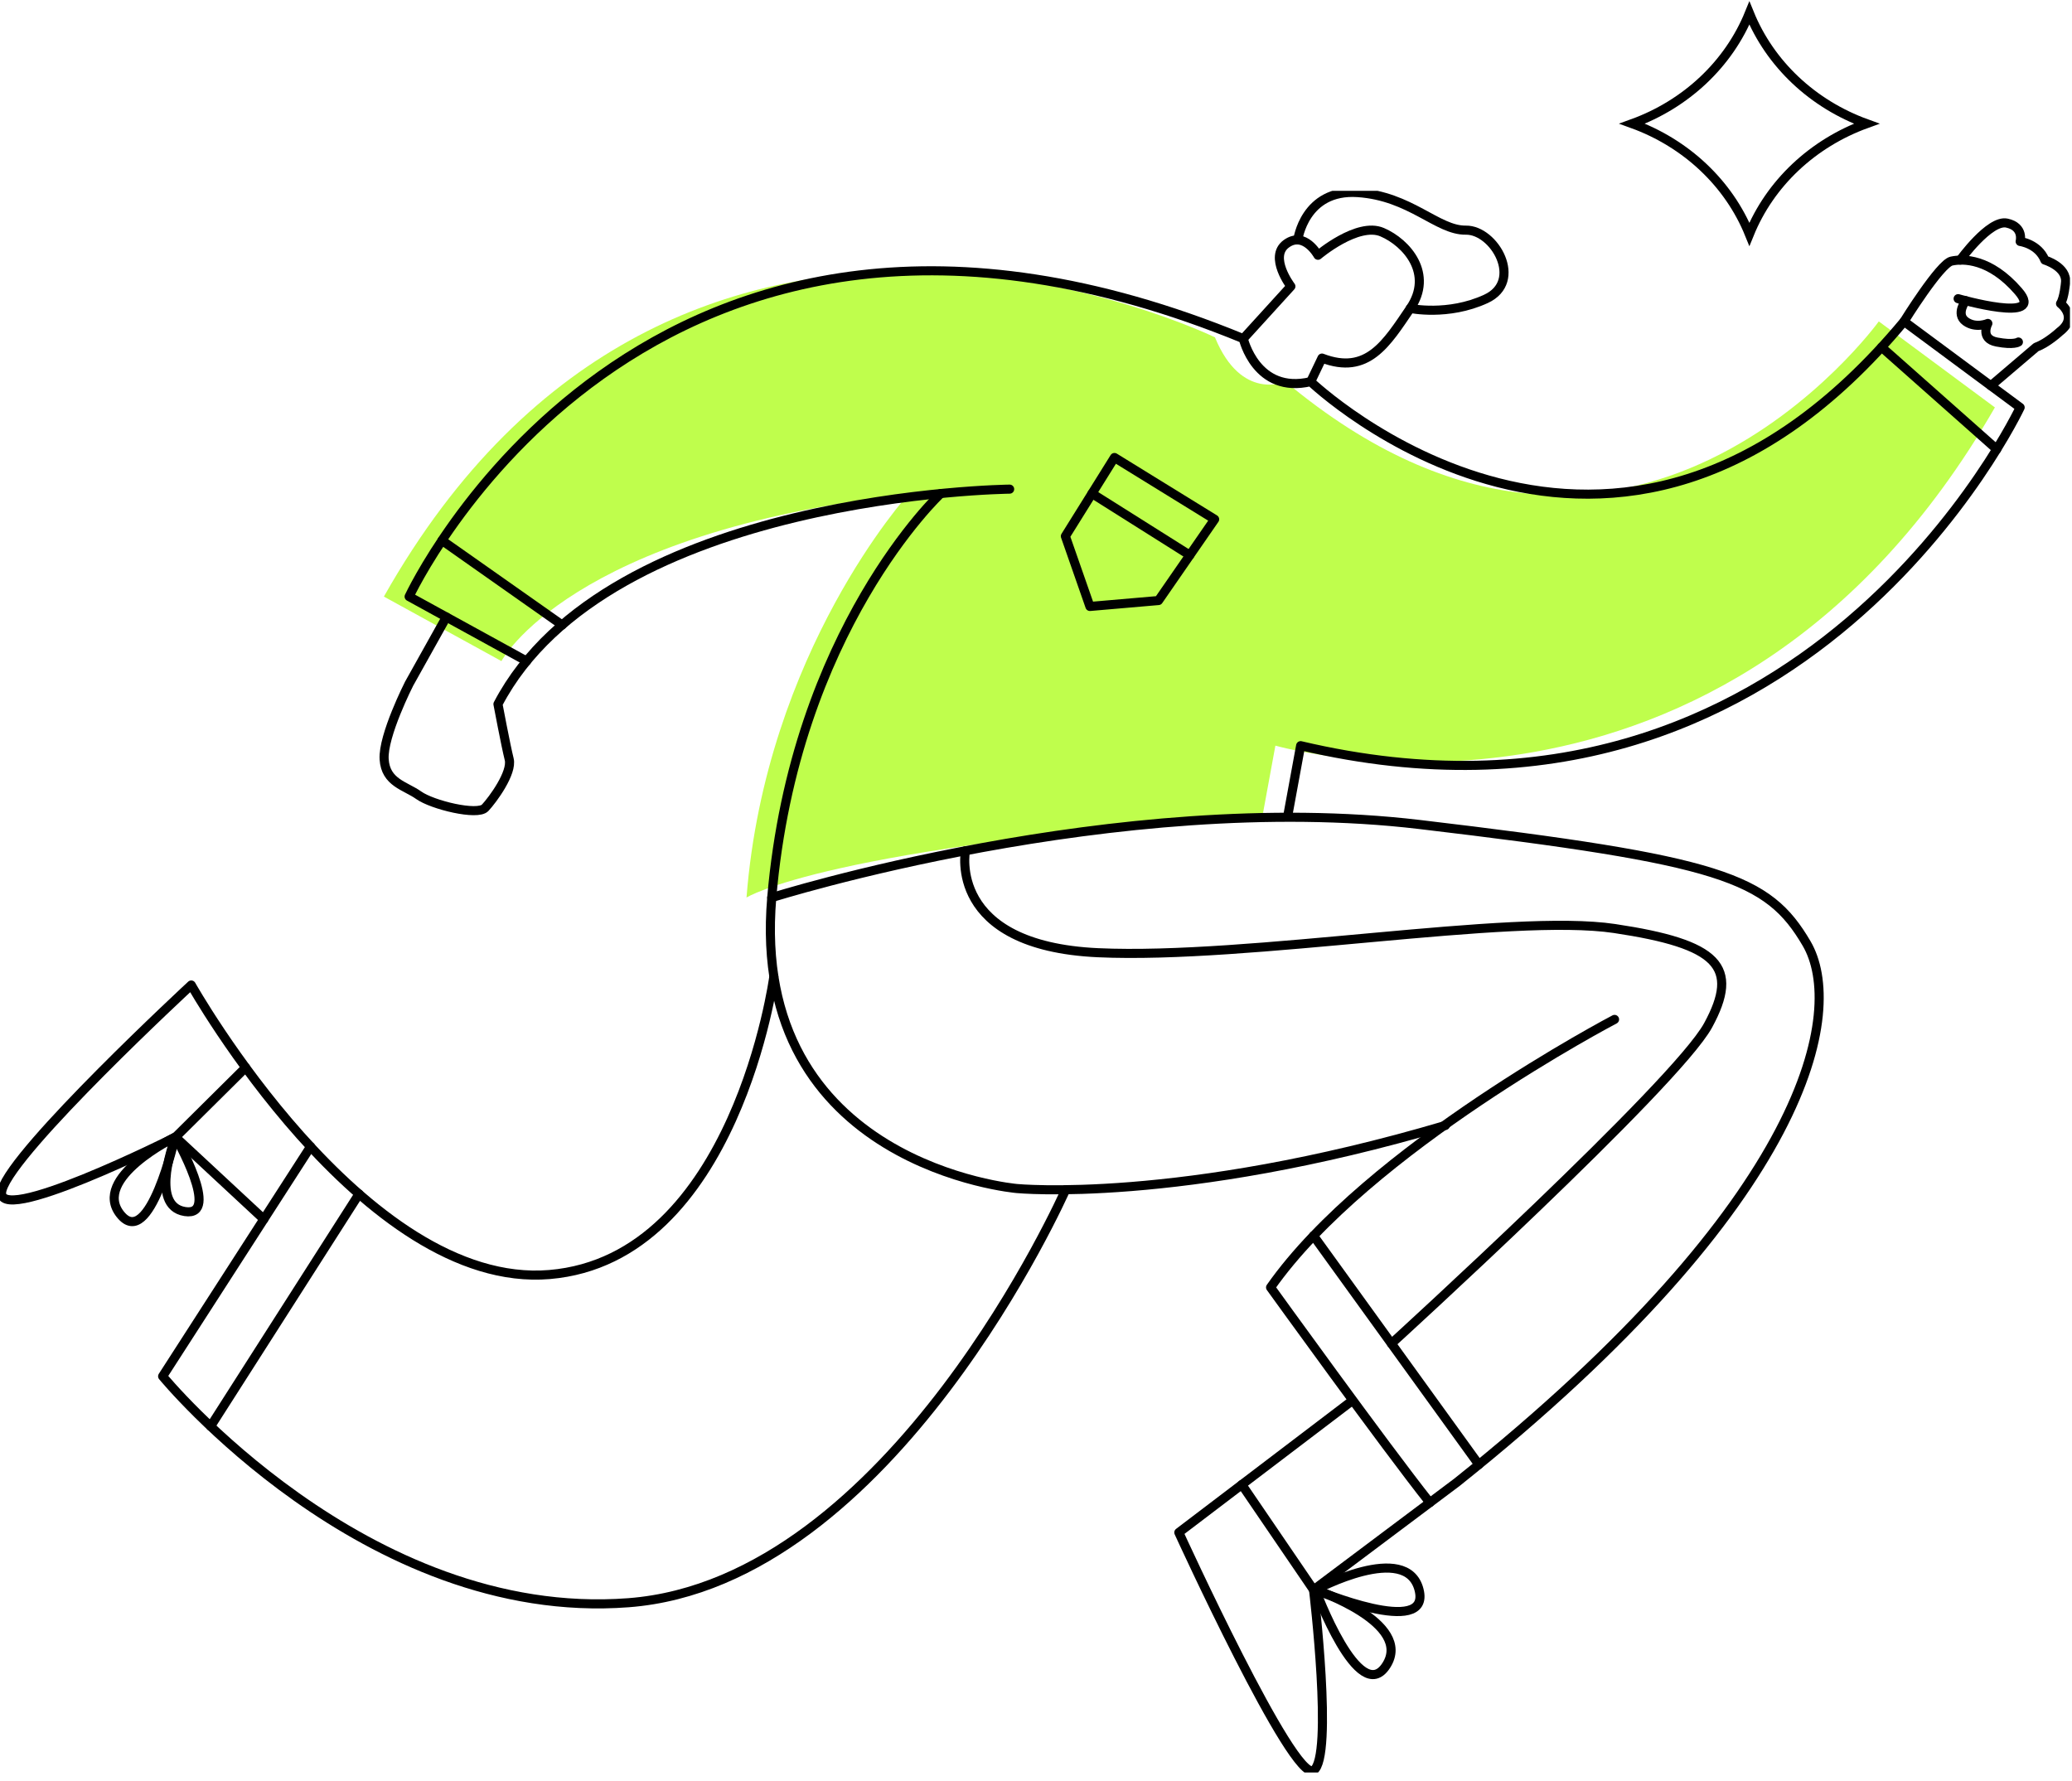
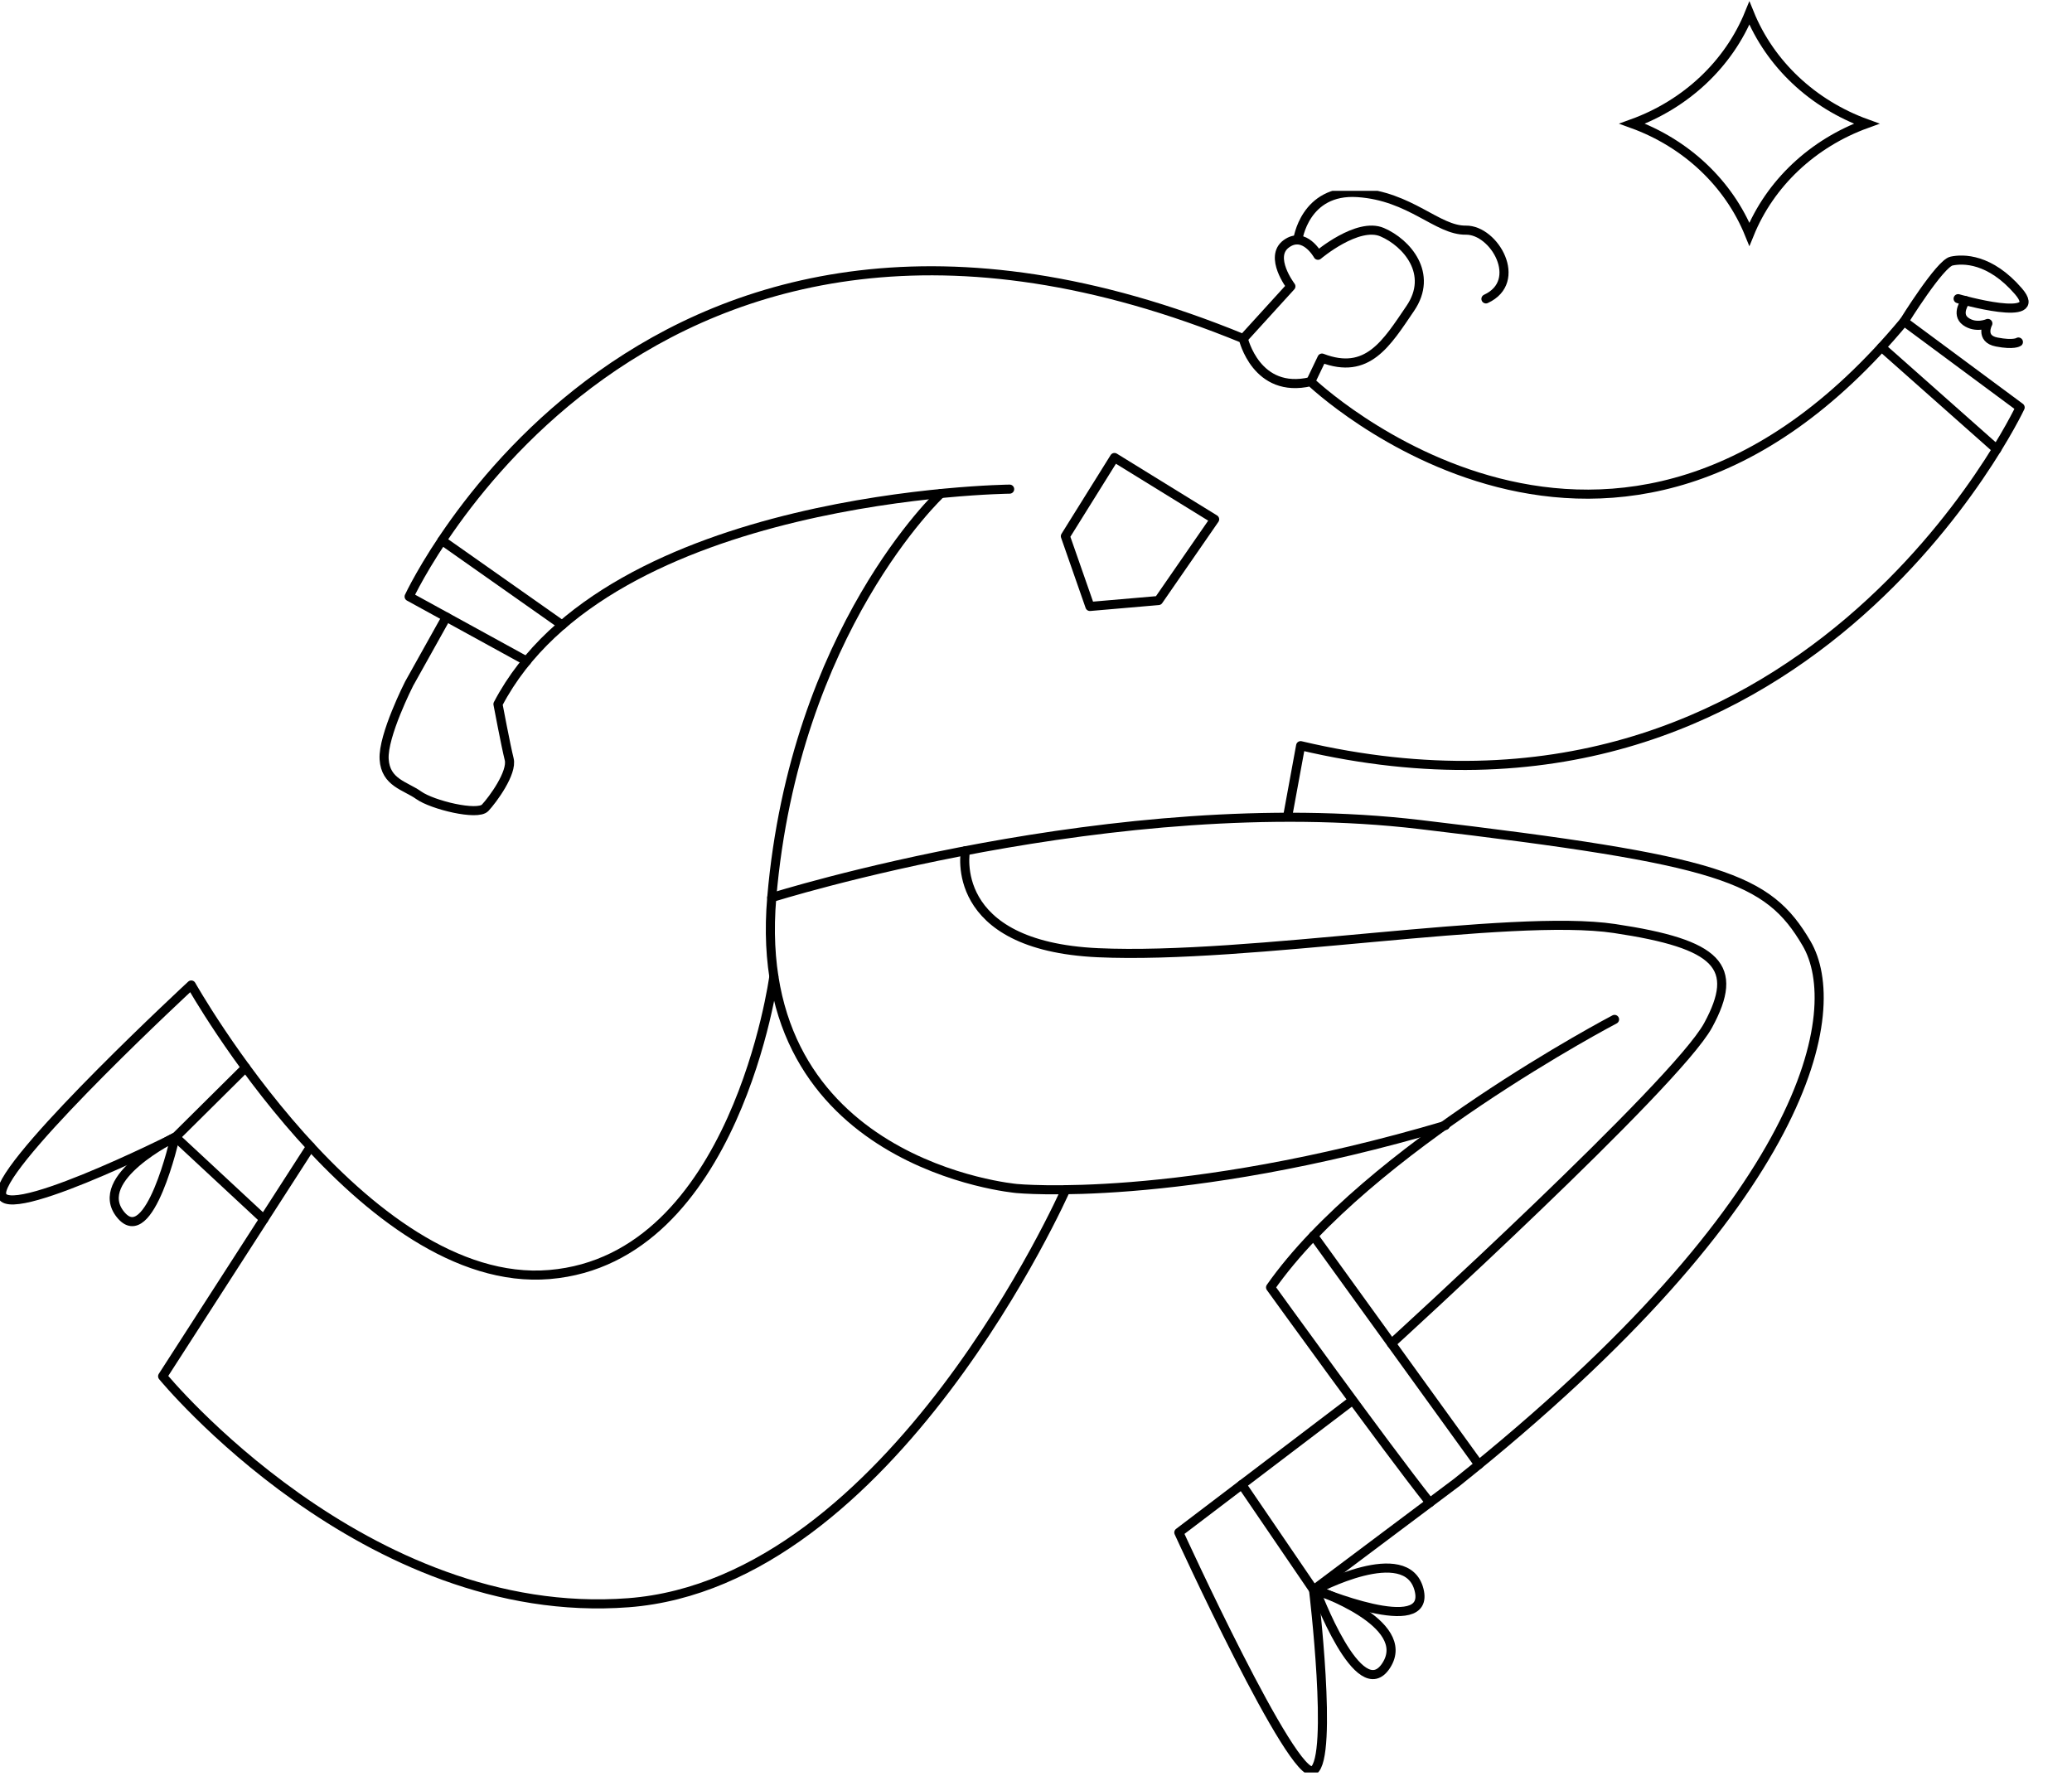
<svg xmlns="http://www.w3.org/2000/svg" width="228" height="196" viewBox="0 0 228 196" fill="none">
  <path d="M192.5 1.447C194.77 7.042 199.462 11.46 205.391 13.609C199.465 15.758 194.77 20.174 192.5 25.77C190.23 20.174 185.535 15.755 179.608 13.608C185.535 11.46 190.23 7.042 192.5 1.447Z" stroke="black" />
  <g clip-path="url(#clip0_105_753)">
-     <path d="M42.246 65.652L55.177 72.749C55.177 72.749 62.651 58.559 99.964 54.385C99.964 54.385 84.263 71.66 82.145 98.77C82.145 98.77 90.933 93.112 138.924 89.781L140.342 82.053C140.342 82.053 189.848 96.323 219.516 44.834L206.741 35.37C206.741 35.37 179.191 73.515 141.448 41.995C141.448 41.995 136.615 44.224 133.693 37.124C133.693 37.124 74.65 8.235 42.242 65.652H42.246Z" fill="#BFFE4C" />
    <path d="M141.701 89.785L143.119 82.057C198.636 95.148 222.294 44.838 222.294 44.838L209.519 35.373C177.503 73.855 144.225 41.998 144.225 41.998C138.231 43.416 136.813 37.266 136.813 37.266C70.729 10.139 45.02 65.652 45.02 65.652L57.951 72.749" stroke="black" stroke-linecap="round" stroke-linejoin="round" />
    <path d="M103.519 54.309C103.519 54.309 87.447 69.282 84.923 98.774C82.399 128.266 111.891 130.79 111.891 130.79C111.891 130.79 129.714 132.523 159.05 123.849" stroke="black" stroke-linecap="round" stroke-linejoin="round" />
    <path d="M84.922 98.774C84.922 98.774 122.932 86.786 156.209 90.731C189.487 94.673 194.535 96.566 198.792 103.821C203.049 111.077 199.423 131.895 160.311 163.124L144.54 174.953C144.54 174.953 146.749 193.407 144.54 194.825C142.332 196.242 129.716 168.643 129.716 168.643L148.801 154.135" stroke="black" stroke-linecap="round" stroke-linejoin="round" />
    <path d="M177.663 112.18C177.663 112.18 150.535 126.373 139.812 141.672C139.812 141.672 152.466 159.228 157.337 165.354" stroke="black" stroke-linecap="round" stroke-linejoin="round" />
    <path d="M85.154 107.461C85.154 107.461 80.98 138.52 60.474 140.254C39.971 141.987 21.046 108.394 21.046 108.394C21.046 108.394 1.49 126.498 0.228 130.932C-1.034 135.366 19.313 125.135 19.313 125.135L29.03 134.166" stroke="black" stroke-linecap="round" stroke-linejoin="round" />
    <path d="M117.258 130.932C117.258 130.932 98.173 174.162 69.153 176.371C40.133 178.579 17.896 151.452 17.896 151.452L34.176 126.182" stroke="black" stroke-linecap="round" stroke-linejoin="round" />
    <path d="M27.033 117.477L19.312 125.135" stroke="black" stroke-linecap="round" stroke-linejoin="round" />
    <path d="M144.537 135.986L162.727 161.169" stroke="black" stroke-linecap="round" stroke-linejoin="round" />
    <path d="M136.646 163.371L144.54 174.95" stroke="black" stroke-linecap="round" stroke-linejoin="round" />
    <path d="M144.756 174.949C144.756 174.949 154.785 169.566 156.151 174.949C157.514 180.333 144.756 174.949 144.756 174.949Z" stroke="black" stroke-linecap="round" stroke-linejoin="round" />
    <path d="M144.756 174.95C144.756 174.95 155.541 178.586 152.546 183.263C149.55 187.94 144.756 174.95 144.756 174.95Z" stroke="black" stroke-linecap="round" stroke-linejoin="round" />
    <path d="M19.265 125.135C19.265 125.135 10.036 129.628 13.247 133.639C16.457 137.65 19.265 125.135 19.265 125.135Z" stroke="black" stroke-linecap="round" stroke-linejoin="round" />
-     <path d="M19.32 125.135C19.32 125.135 16.328 132.693 20.35 133.324C24.371 133.951 19.32 125.135 19.32 125.135Z" stroke="black" stroke-linecap="round" stroke-linejoin="round" />
-     <path d="M39.507 131.39L23.172 156.961" stroke="black" stroke-linecap="round" stroke-linejoin="round" />
    <path d="M106.237 93.622C106.237 93.622 104.184 104.081 120.825 104.841C137.465 105.6 166.222 100.466 177.659 102.178C189.1 103.891 191.474 106.363 187.959 112.828C184.44 119.294 153.111 147.853 153.111 147.853" stroke="black" stroke-linecap="round" stroke-linejoin="round" />
    <path d="M122.634 50.346L117.232 59.006L119.933 66.737L127.477 66.085L133.658 57.145L122.634 50.346Z" stroke="black" stroke-linecap="round" stroke-linejoin="round" />
-     <path d="M120.162 54.309L130.926 61.094" stroke="black" stroke-linecap="round" stroke-linejoin="round" />
    <path d="M136.812 37.263L142.047 31.511C142.047 31.511 139.565 28.256 141.552 26.821C143.538 25.385 145.029 28.09 145.029 28.09C145.029 28.09 149.39 24.39 152.094 25.552C154.798 26.713 157.78 30.131 155.183 33.941C152.586 37.752 150.492 41.336 145.469 39.405L144.228 41.998" stroke="black" stroke-linecap="round" stroke-linejoin="round" />
-     <path d="M142.807 26.405C142.807 26.405 143.535 20.806 149.383 21.191C155.232 21.576 158.158 25.375 161.302 25.327C164.446 25.278 167.702 30.96 163.51 32.891C159.319 34.822 155.176 33.938 155.176 33.938" stroke="black" stroke-linecap="round" stroke-linejoin="round" />
+     <path d="M142.807 26.405C142.807 26.405 143.535 20.806 149.383 21.191C155.232 21.576 158.158 25.375 161.302 25.327C164.446 25.278 167.702 30.96 163.51 32.891" stroke="black" stroke-linecap="round" stroke-linejoin="round" />
    <path d="M49.117 67.902L45.019 75.238C45.019 75.238 42.111 80.955 42.27 83.548C42.429 86.141 44.6 86.46 46.08 87.517C47.56 88.575 52.539 89.795 53.385 88.894C54.23 87.992 56.401 85.028 56.03 83.548C55.659 82.068 54.795 77.484 54.795 77.484C66.94 54.299 111.1 53.827 111.1 53.827" stroke="black" stroke-linecap="round" stroke-linejoin="round" />
    <path d="M48.635 59.471L61.854 68.776" stroke="black" stroke-linecap="round" stroke-linejoin="round" />
    <path d="M207.047 38.206L219.718 49.438" stroke="black" stroke-linecap="round" stroke-linejoin="round" />
    <path d="M209.52 35.373C209.52 35.373 213.468 29.005 214.741 28.731C216.013 28.457 218.967 28.419 222.104 32.052C225.241 35.685 215.469 32.867 215.469 32.867" stroke="black" stroke-linecap="round" stroke-linejoin="round" />
-     <path d="M215.697 28.62C215.697 28.62 218.925 24.141 220.832 24.55C222.742 24.959 222.295 26.571 222.295 26.571C222.295 26.571 224.284 26.828 225.013 28.62C225.013 28.62 227.512 29.365 227.283 31.137C227.283 31.137 227.148 32.773 226.739 33.407C226.739 33.407 228.739 34.909 226.649 36.496C226.649 36.496 225.286 37.765 224.059 38.199L219.077 42.445" stroke="black" stroke-linecap="round" stroke-linejoin="round" />
    <path d="M216.3 33.089C216.3 33.089 215.177 34.559 216.3 35.37C217.423 36.181 218.741 35.592 218.741 35.592C218.741 35.592 217.829 37.273 219.715 37.637C221.601 38.001 222.103 37.637 222.103 37.637" stroke="black" stroke-linecap="round" stroke-linejoin="round" />
  </g>
  <defs>
    <clipPath id="clip0_105_753">
      <rect width="227.775" height="174.05" fill="white" transform="translate(0 21)" />
    </clipPath>
  </defs>
</svg>